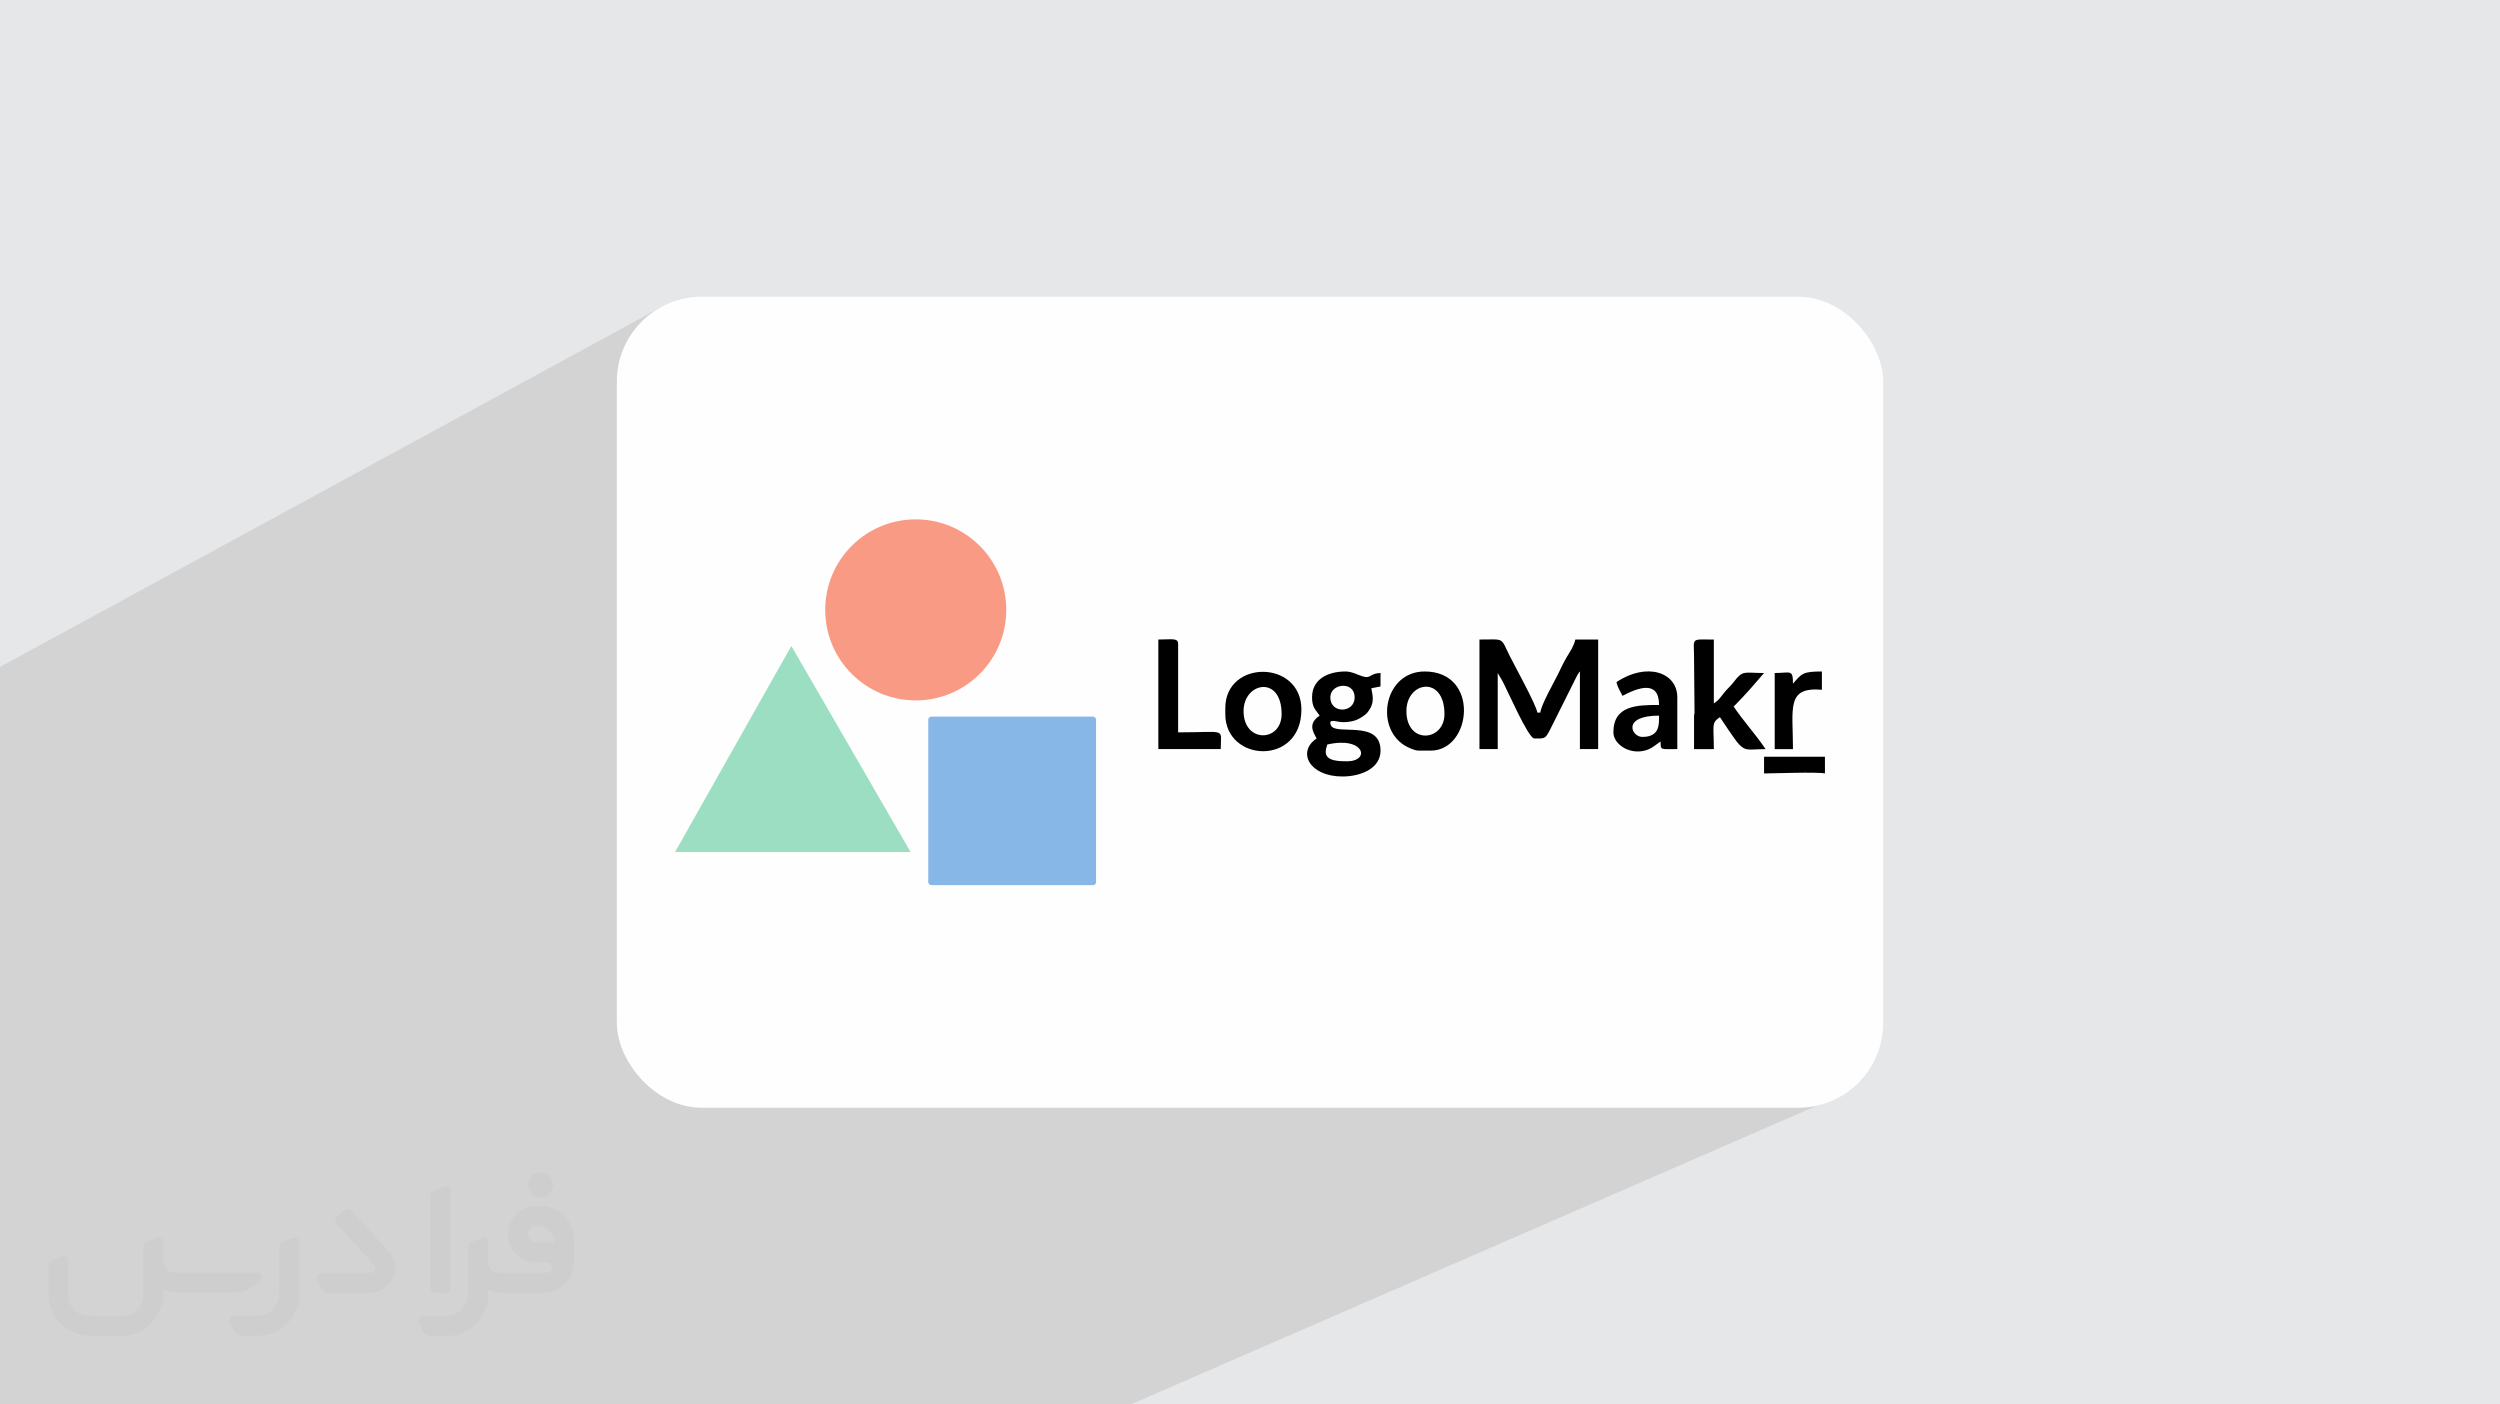
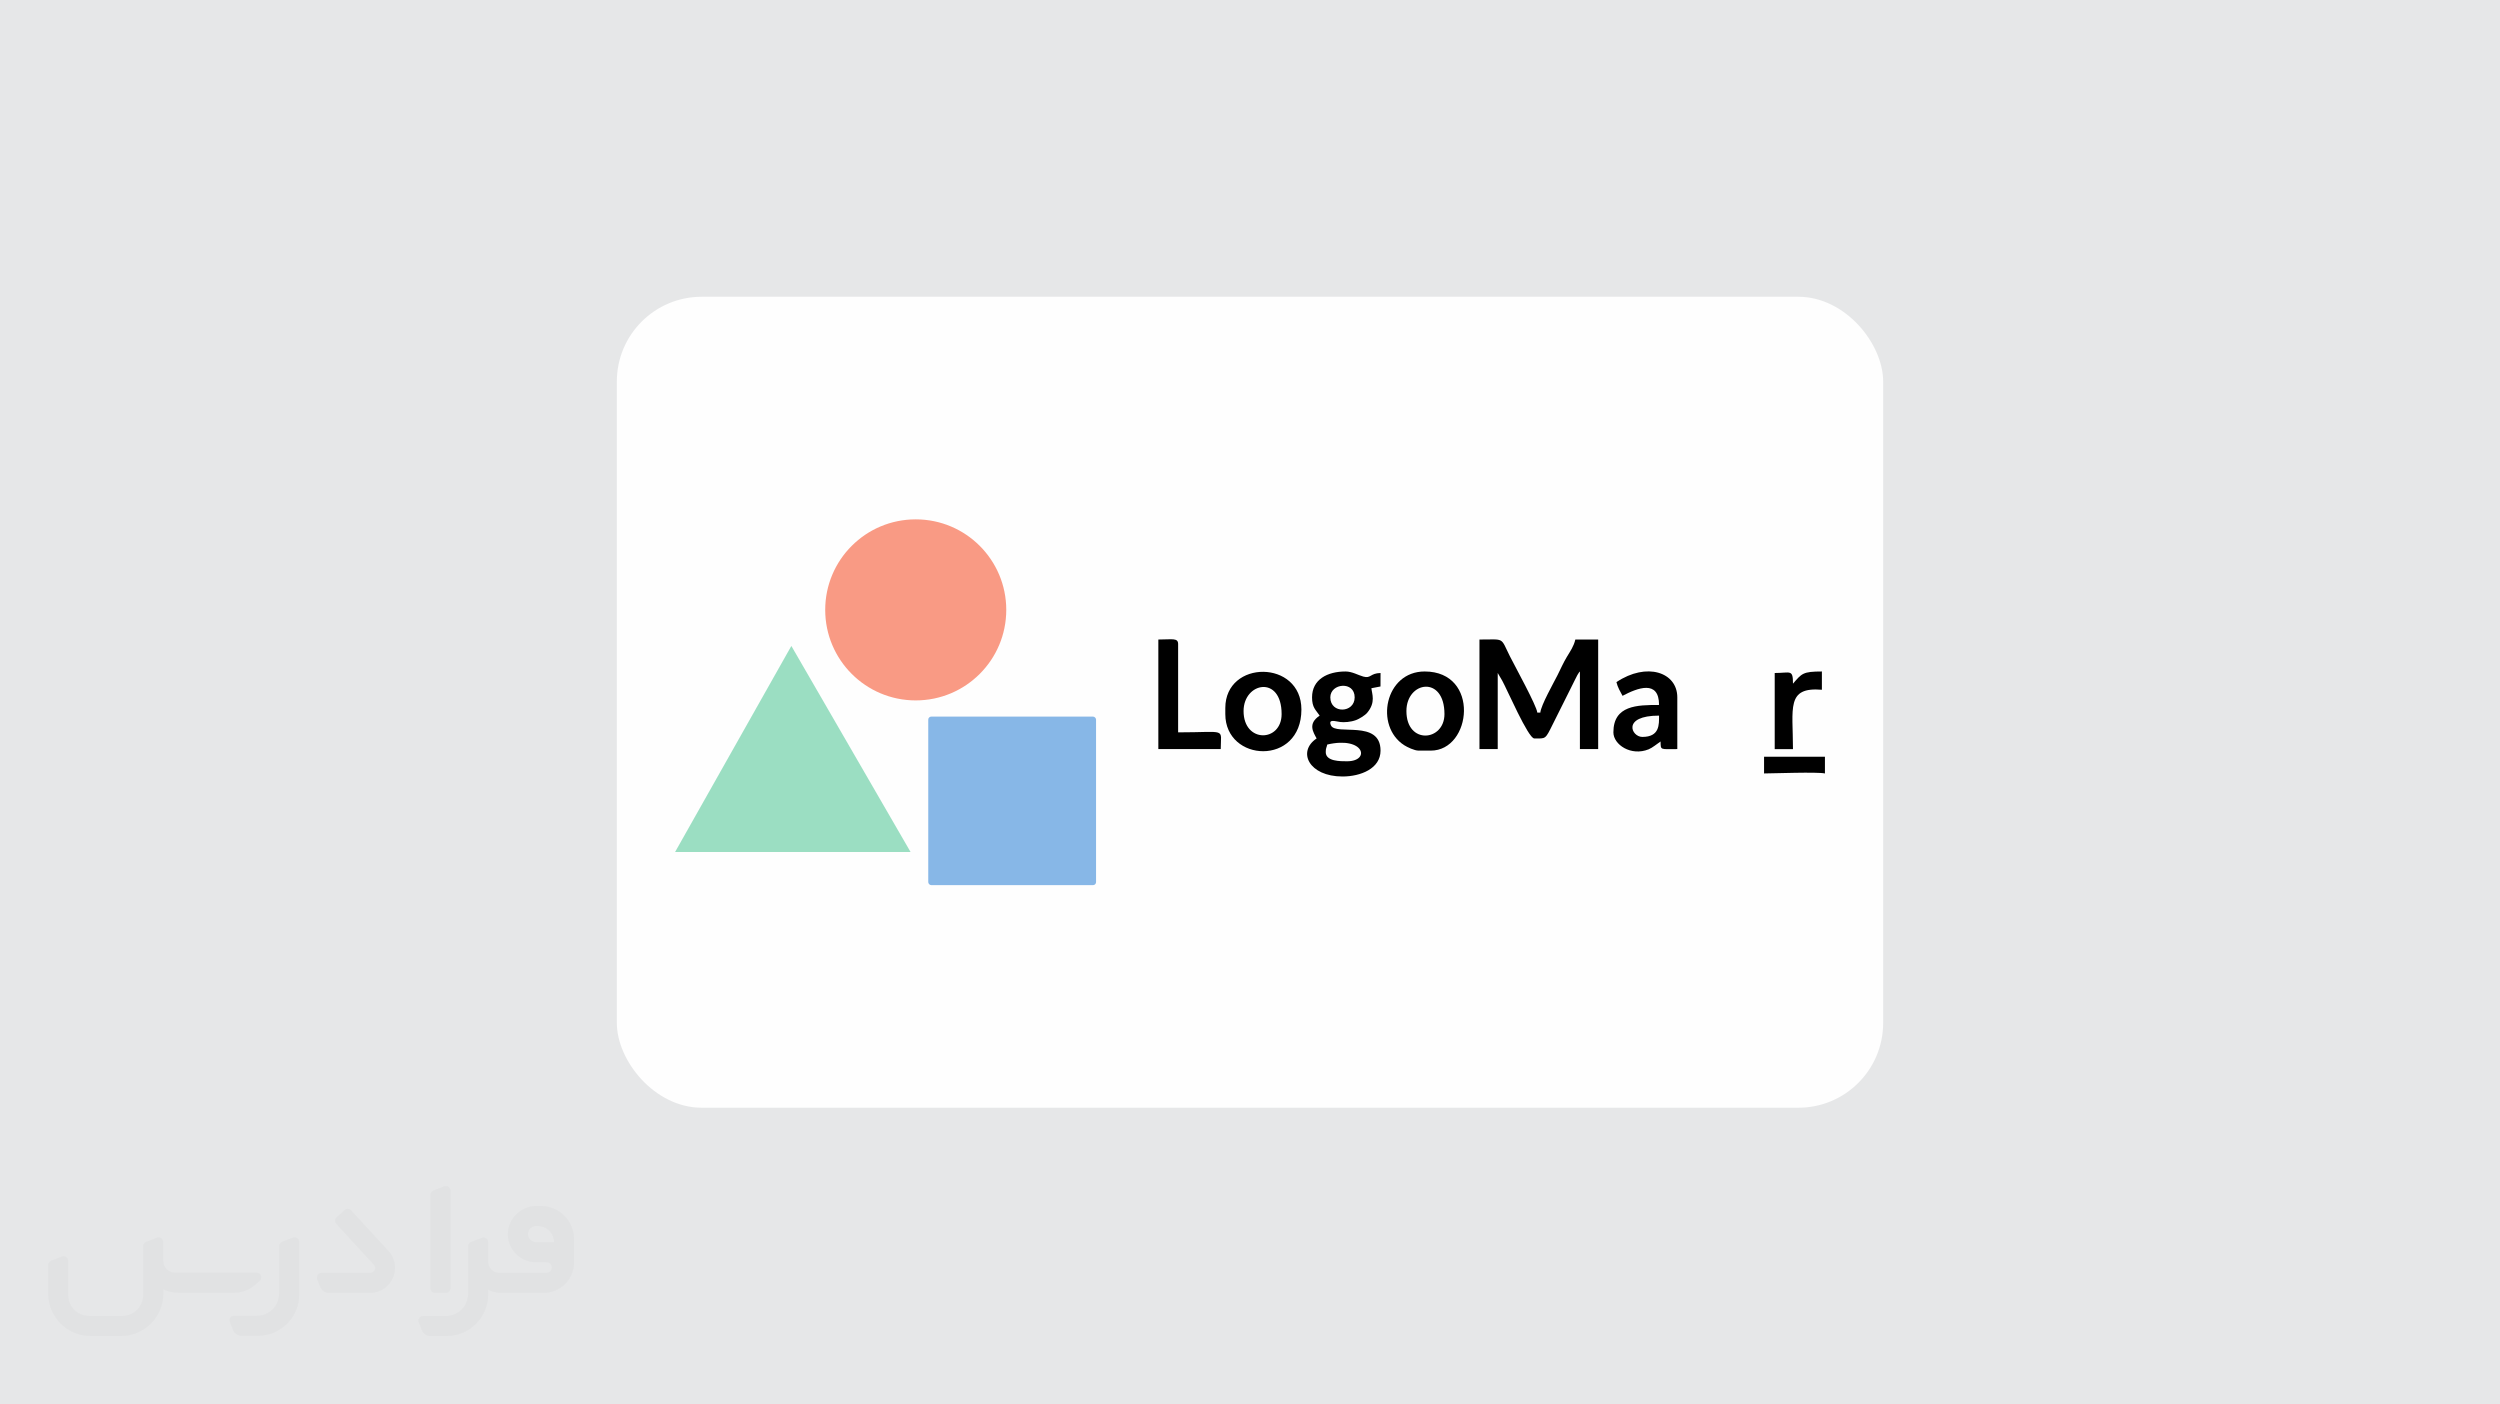
<svg xmlns="http://www.w3.org/2000/svg" xml:space="preserve" width="94.192mm" height="52.917mm" version="1.0" style="shape-rendering:geometricPrecision; text-rendering:geometricPrecision; image-rendering:optimizeQuality; fill-rule:evenodd; clip-rule:evenodd" viewBox="0 0 9404.92 5283.66">
  <defs>
    <style type="text/css">
   
    .fil2 {fill:#FEFEFE}
    .fil7 {fill:black}
    .fil4 {fill:#87B7E7}
    .fil6 {fill:#9BDEC2}
    .fil5 {fill:#F99A84}
    .fil3 {fill:#373435;fill-rule:nonzero;fill-opacity:0.031}
    .fil1 {fill:#2B2A29;fill-opacity:0.102}
    .fil0 {fill:#E6E7E8}
   
  </style>
  </defs>
  <g id="Layer_x0020_1">
    <polygon class="fil0" points="-0,0 9404.92,0 9404.92,5283.66 -0,5283.66 " />
-     <polygon class="fil1" points="5938.6,2942.31 6944.28,4111.99 4253.57,5283.66 -0,5283.66 -0,2508.81 2487.98,1154.97 " />
    <rect class="fil2" x="2320.52" y="1116.42" width="4763.88" height="3050.81" rx="319.01" ry="319.01" />
    <g id="_1961962008496">
      <path class="fil3" d="M1125.4 4672.59l0 197.03c0,20.41 -3.74,40.82 -11.66,59.56 -7.92,18.74 -19.16,36.25 -33.74,50.4 -14.58,14.58 -31.65,25.82 -50.4,33.74 -18.74,7.92 -39.15,11.66 -59.56,11.66l-60.82 0c-7.08,0 -14.16,-2.08 -19.99,-6.25 -5.83,-4.16 -10.41,-9.58 -12.92,-16.25l-11.24 -29.16c-0.83,-2.5 -1.25,-5.41 -1.25,-8.33 0,-2.92 1.25,-5.42 2.92,-7.92 1.67,-2.5 3.74,-4.16 6.25,-5.41 2.5,-1.25 5.41,-2.09 7.91,-1.67l86.23 0c22.08,0 42.91,-8.75 58.73,-24.57 15.41,-15.42 24.15,-36.65 24.15,-58.73l0 -179.12c0,-3.33 1.26,-6.66 3.33,-9.58 2.09,-2.92 5,-5 7.92,-6.25l40.82 -15.83c2.5,-0.84 5.41,-1.25 8.33,-0.84 2.92,0.42 5.42,1.26 7.5,2.92 2.09,1.67 4.17,3.75 5.42,6.25 1.25,2.92 2.08,5.83 2.08,8.33z" />
      <path class="fil3" d="M2033.88 4536.8l-15 0c-59.57,0 -109.13,48.73 -108.31,107.88 0.42,27.5 12.08,54.16 31.66,73.32 19.57,19.57 46.23,30.4 74.14,30.4l39.57 0c5.42,0 10.41,2.08 14.17,5.83 3.74,3.74 5.83,8.75 5.83,14.16 0,5.42 -2.09,10.41 -5.83,14.17 -3.75,3.74 -8.75,5.83 -14.17,5.83l-179.11 0c-10.83,0 -20.83,-4.58 -28.33,-12.08 -7.5,-7.5 -11.66,-17.91 -12.08,-28.33l0 -74.98c0,-2.92 -0.83,-5.41 -2.08,-7.92 -1.25,-2.5 -3.33,-4.57 -5.42,-6.24 -2.08,-1.67 -4.99,-2.51 -7.5,-2.92 -2.92,-0.42 -5.41,0 -8.33,0.83l-41.24 15.83c-2.92,1.25 -5.83,3.33 -7.92,6.25 -2.08,2.92 -2.92,6.25 -2.92,9.58l0 179.12c0,22.08 -8.75,43.32 -24.15,58.73 -15.42,15.42 -36.65,24.57 -58.73,24.57l-86.64 0.01c-2.92,0 -5.42,0.83 -7.92,2.08 -2.5,1.25 -4.58,3.33 -6.25,5.42 -1.66,2.5 -2.5,4.99 -2.92,7.5 -0.41,2.92 0,5.41 1.26,8.33l11.24 29.16c2.5,6.67 7.08,12.5 12.91,16.66 5.83,4.16 12.91,6.25 20,5.83l60.81 0c41.24,0 80.81,-16.25 109.97,-45.82 29.16,-29.16 45.81,-68.74 45.81,-109.97l0 -18.32c15.84,7.91 33.33,12.08 50.82,12.08l157.03 0c30.41,0 59.99,-12.08 81.65,-33.74 21.66,-21.67 33.74,-50.82 33.74,-81.65l0 -85.81c0,-33.32 -13.33,-65.39 -36.65,-89.14 -23.74,-23.74 -55.82,-36.65 -89.14,-36.65zm50.39 136.2l-66.64 0c-7.92,0 -15.42,-2.5 -21.25,-7.91 -5.83,-5.42 -9.59,-12.5 -10.41,-20.42 0,-4.16 0.42,-8.75 2.08,-12.91 1.67,-4.16 3.75,-7.91 6.67,-10.82 5.83,-5.42 13.75,-8.76 21.66,-8.76l7.09 0c16.25,0 31.65,6.25 42.9,17.91 11.66,11.25 17.91,26.66 17.91,42.91z" />
      <path class="fil3" d="M1694.39 4478.9l0 367.39c0,2.08 -0.42,4.57 -1.25,6.66 -0.84,2.09 -2.09,4.16 -3.75,5.83 -1.67,1.67 -3.33,2.92 -5.41,3.74 -2.09,0.84 -4.16,1.26 -6.67,1.26l-40.82 0c-2.08,0 -4.58,-0.42 -6.66,-1.26 -2.09,-0.83 -4.16,-2.08 -5.42,-3.74 -1.66,-1.67 -2.92,-3.74 -3.74,-5.83 -0.83,-2.09 -1.25,-4.58 -1.25,-6.66l0 -351.57c0,-3.32 0.83,-6.66 2.92,-9.58 2.08,-2.92 4.58,-5 7.91,-6.25l40.83 -15.83c2.5,-0.84 5.41,-1.25 8.33,-1.25 2.92,0.41 5.41,1.25 7.5,2.92 2.5,1.66 4.16,3.74 5.41,6.24 1.25,2.09 2.09,5 2.09,7.92z" />
      <path class="fil3" d="M1391.56 4863.79l-153.7 0c-7.08,0 -14.17,-2.09 -20,-6.25 -5.83,-4.16 -10.41,-9.99 -13.33,-16.66l-11.24 -28.74c-0.83,-2.51 -1.25,-5.42 -0.83,-8.34 0.41,-2.92 1.25,-5.41 2.92,-7.91 1.66,-2.51 3.74,-4.16 6.24,-5.42 2.51,-1.25 5.42,-2.08 7.92,-2.08l184.11 0c3.33,0 6.66,-1.25 9.58,-2.92 2.93,-2.09 5,-4.58 6.67,-7.92 1.25,-3.33 1.67,-6.66 1.25,-9.99 -0.42,-3.33 -2.08,-6.67 -4.16,-9.17l-141.63 -154.12c-2.92,-3.33 -4.58,-7.92 -4.58,-12.5 0,-4.58 2.09,-8.75 5.83,-12.08l29.58 -27.49c3.33,-2.92 7.92,-4.58 12.5,-4.58 4.58,0.42 8.75,2.09 12.08,5.83l140.37 152.87c55.41,59.57 12.5,157.46 -69.56,157.46z" />
      <path class="fil3" d="M977.53 4817.97l-20 17.07c-20.83,17.91 -47.49,27.91 -74.98,27.91l-211.19 0c-19.57,0 -39.15,-4.16 -57.06,-12.49l0 16.25c0,20.82 -4.16,41.65 -12.08,60.81 -7.91,19.16 -19.57,36.65 -34.57,51.65 -14.58,14.58 -32.07,26.24 -51.65,34.58 -19.16,7.91 -39.99,12.07 -60.82,12.07l-114.55 0.01c-20.83,0 -41.66,-4.17 -60.82,-12.08 -19.16,-7.92 -36.65,-19.58 -51.65,-34.58 -14.58,-14.58 -26.24,-32.07 -34.57,-51.65 -7.92,-19.16 -12.08,-39.98 -12.08,-60.81l0 -107.89c0,-3.33 1.25,-6.66 2.92,-9.58 2.09,-2.92 4.58,-5 7.92,-6.25l40.82 -15.83c2.5,-0.84 5.41,-1.26 8.33,-0.84 2.92,0.42 5.42,1.25 7.5,2.92 2.09,1.67 4.16,3.75 5.42,6.25 1.25,2.5 2.08,5 2.08,7.92l0 128.71c0,20.83 8.34,40.82 22.92,55.41 14.58,14.58 34.57,22.91 55.4,22.91l125.79 0c20.83,0 40.41,-8.34 54.99,-22.92 14.58,-14.58 22.92,-34.57 22.92,-55.4l0 -184.11c0,-3.33 1.25,-6.67 2.92,-9.59 2.08,-2.92 4.57,-4.99 7.91,-6.24l40.82 -15.84c2.51,-0.83 5.42,-1.25 8.34,-0.83 2.92,0.42 5.41,1.25 7.91,2.92 2.51,1.67 4.17,3.74 5.42,6.25 1.25,2.5 2.08,5.41 2.08,7.91l0 70.4c0,11.66 4.58,23.32 12.92,31.65 8.33,8.34 19.57,13.33 31.65,13.33l307.4 0c3.33,0 7.09,0.84 9.59,2.92 2.92,2.09 5,5 6.25,7.92 1.25,3.33 1.25,6.66 0.41,10.41 0,3.74 -2.08,6.66 -4.57,8.75z" />
-       <path class="fil3" d="M2033.88 4503.89c25.82,0 47.07,-21.25 47.07,-47.07 0,-25.83 -21.25,-47.07 -47.07,-47.07 -25.83,0 -47.08,21.24 -47.08,47.07 0,25.82 21.25,47.07 47.08,47.07z" />
    </g>
    <g id="_1961962011328">
      <rect class="fil4" x="3492.04" y="2695.82" width="631.29" height="634.06" rx="11.36" ry="11.36" />
      <circle class="fil5" cx="3444.97" cy="2294.35" r="340.56" />
      <polygon class="fil6" points="2977.04,2430.02 3425.59,3205.28 2539.58,3205.28 " />
      <g>
        <path class="fil7" d="M5565.69 2818.07l68.71 0 0 -286.27 16.94 28.86c17.61,31.58 97.95,217.34 120.47,217.34 43.96,0 40.57,5.47 70.63,-55.33l64.86 -129.79c6.89,-13.78 10.33,-20.61 17.11,-34.42l9.66 -18.97c0.63,-1.06 1.56,-2.55 2.19,-3.54 6.85,-10.66 2.27,-4.06 7.31,-9.87l0 291.99 68.71 0 0 -412.22 -85.88 0c-6.02,25.8 -18.84,43.52 -31.94,65.39 -13.68,22.85 -22.76,43.98 -34.86,68.2 -14.6,29.19 -62.59,113.57 -64.89,141.23l-11.45 0c-2.14,-25.69 -84.85,-175.39 -103.05,-211.84 -36.6,-73.29 -17.76,-62.97 -114.51,-62.97l0 412.22z" />
        <path class="fil7" d="M4987.44 2829.53c0,-15.46 2.74,-15.79 5.72,-28.63 139.47,-32.49 163.87,62.98 74.43,62.98 -25.21,0 -80.15,0.62 -80.15,-34.36zm17.17 -206.11c0,-53.33 91.61,-62.64 91.61,0 0,59.72 -91.61,62.94 -91.61,0zm-68.71 0c0,38.76 14.07,46.96 28.63,68.71 -45.79,30.66 -24.14,61.88 -11.44,85.88 -74.27,49.72 -28.65,143.13 97.32,143.13 68.36,0 143.13,-29.85 143.13,-97.33 0,-118.69 -169.38,-55.05 -186.62,-95.09 -10.96,-25.45 16.9,-14.7 35.41,-12.54 14.38,1.69 38.53,0.29 59.14,-7.32 11.68,-4.3 33.45,-17.48 41.59,-27.15 33.56,-39.84 17.89,-71.45 16.14,-92.65l34.16 -6.59 0.19 -50.66c-39.93,0.9 -35.51,21.44 -64.54,13.54 -19.26,-5.23 -42.2,-19.26 -67.14,-19.26 -68.07,0 -125.96,29.85 -125.96,97.33z" />
-         <path class="fil7" d="M6372.97 2697.85l0 120.23 74.43 0c0,-90.44 -10.35,-97.96 22.91,-120.23 97.87,146.17 75.62,120.23 171.75,120.23 -37.03,-55.31 -83.18,-104.99 -120.23,-160.31 5.09,-3.72 50.69,-52.57 58.64,-61.59l55.87 -64.37c-76.48,0 -79.34,-12.28 -114.52,34.35 -12.27,16.27 -22.79,23.71 -35.19,39.23 -14.82,18.54 -19.11,27.46 -39.23,40.93l0 -240.46c-86.91,0 -75.16,-8.33 -74.48,62.92l1.89 213.1c-0.07,12.9 -1.84,-5.35 -1.84,15.97z" />
        <path class="fil7" d="M5290.88 2674.94c0,-112.23 143.13,-135.7 143.13,11.45 0,103.02 -143.13,116.12 -143.13,-11.45zm45.8 148.86l45.81 0c154.71,0 185.93,-297.72 -22.91,-297.72 -149.81,0 -189.19,205.61 -76.98,277.37 11.58,7.4 38.55,20.35 54.08,20.35z" />
-         <path class="fil7" d="M4678.27 2674.94c0,-108.12 143.13,-136.81 143.13,11.45 0,106.2 -143.13,110.27 -143.13,-11.45zm-68.7 -11.44l0 22.9c0,181.88 286.27,196.2 286.27,-17.17 0,-188.07 -286.27,-188.37 -286.27,-5.72z" />
+         <path class="fil7" d="M4678.27 2674.94c0,-108.12 143.13,-136.81 143.13,11.45 0,106.2 -143.13,110.27 -143.13,-11.45m-68.7 -11.44l0 22.9c0,181.88 286.27,196.2 286.27,-17.17 0,-188.07 -286.27,-188.37 -286.27,-5.72z" />
        <path class="fil7" d="M6241.29 2692.12c0,33.39 2.73,80.15 -62.98,80.15 -41.2,0 -78.03,-80.15 62.98,-80.15zm-160.32 -125.96c4.58,19.65 14.31,35.28 22.91,51.52 55.92,-29.59 137.41,-61.76 137.41,34.36 -82.1,0 -171.77,0.97 -171.77,103.05 0,46.23 66.37,90.68 132.52,63.84 14.71,-5.96 31.62,-20.55 44.97,-29.5 0.75,33.81 -2.14,28.63 62.97,28.63l0 -194.66c0,-94.63 -115.25,-133.44 -229.01,-57.25z" />
        <path class="fil7" d="M4357.65 2818.07l234.73 0c0,-81.31 25.69,-62.97 -160.31,-62.97l0 -332.07c0,-24.43 -21.97,-17.17 -74.43,-17.17l0 412.22z" />
        <path class="fil7" d="M6745.12 2571.89zm0 0zm0 0c0,-55.46 -9.59,-40.08 -68.71,-40.08l0 286.27 68.71 0c0,-154.51 -26.46,-234.53 108.78,-223.28l0 -68.71c-71.85,0 -75.54,7.56 -108.78,45.8z" />
        <path class="fil7" d="M6636.33 2909.68c35.38,0 198.64,-6.43 229.01,0l0 -62.98 -229.01 0 0 62.98z" />
      </g>
    </g>
  </g>
</svg>